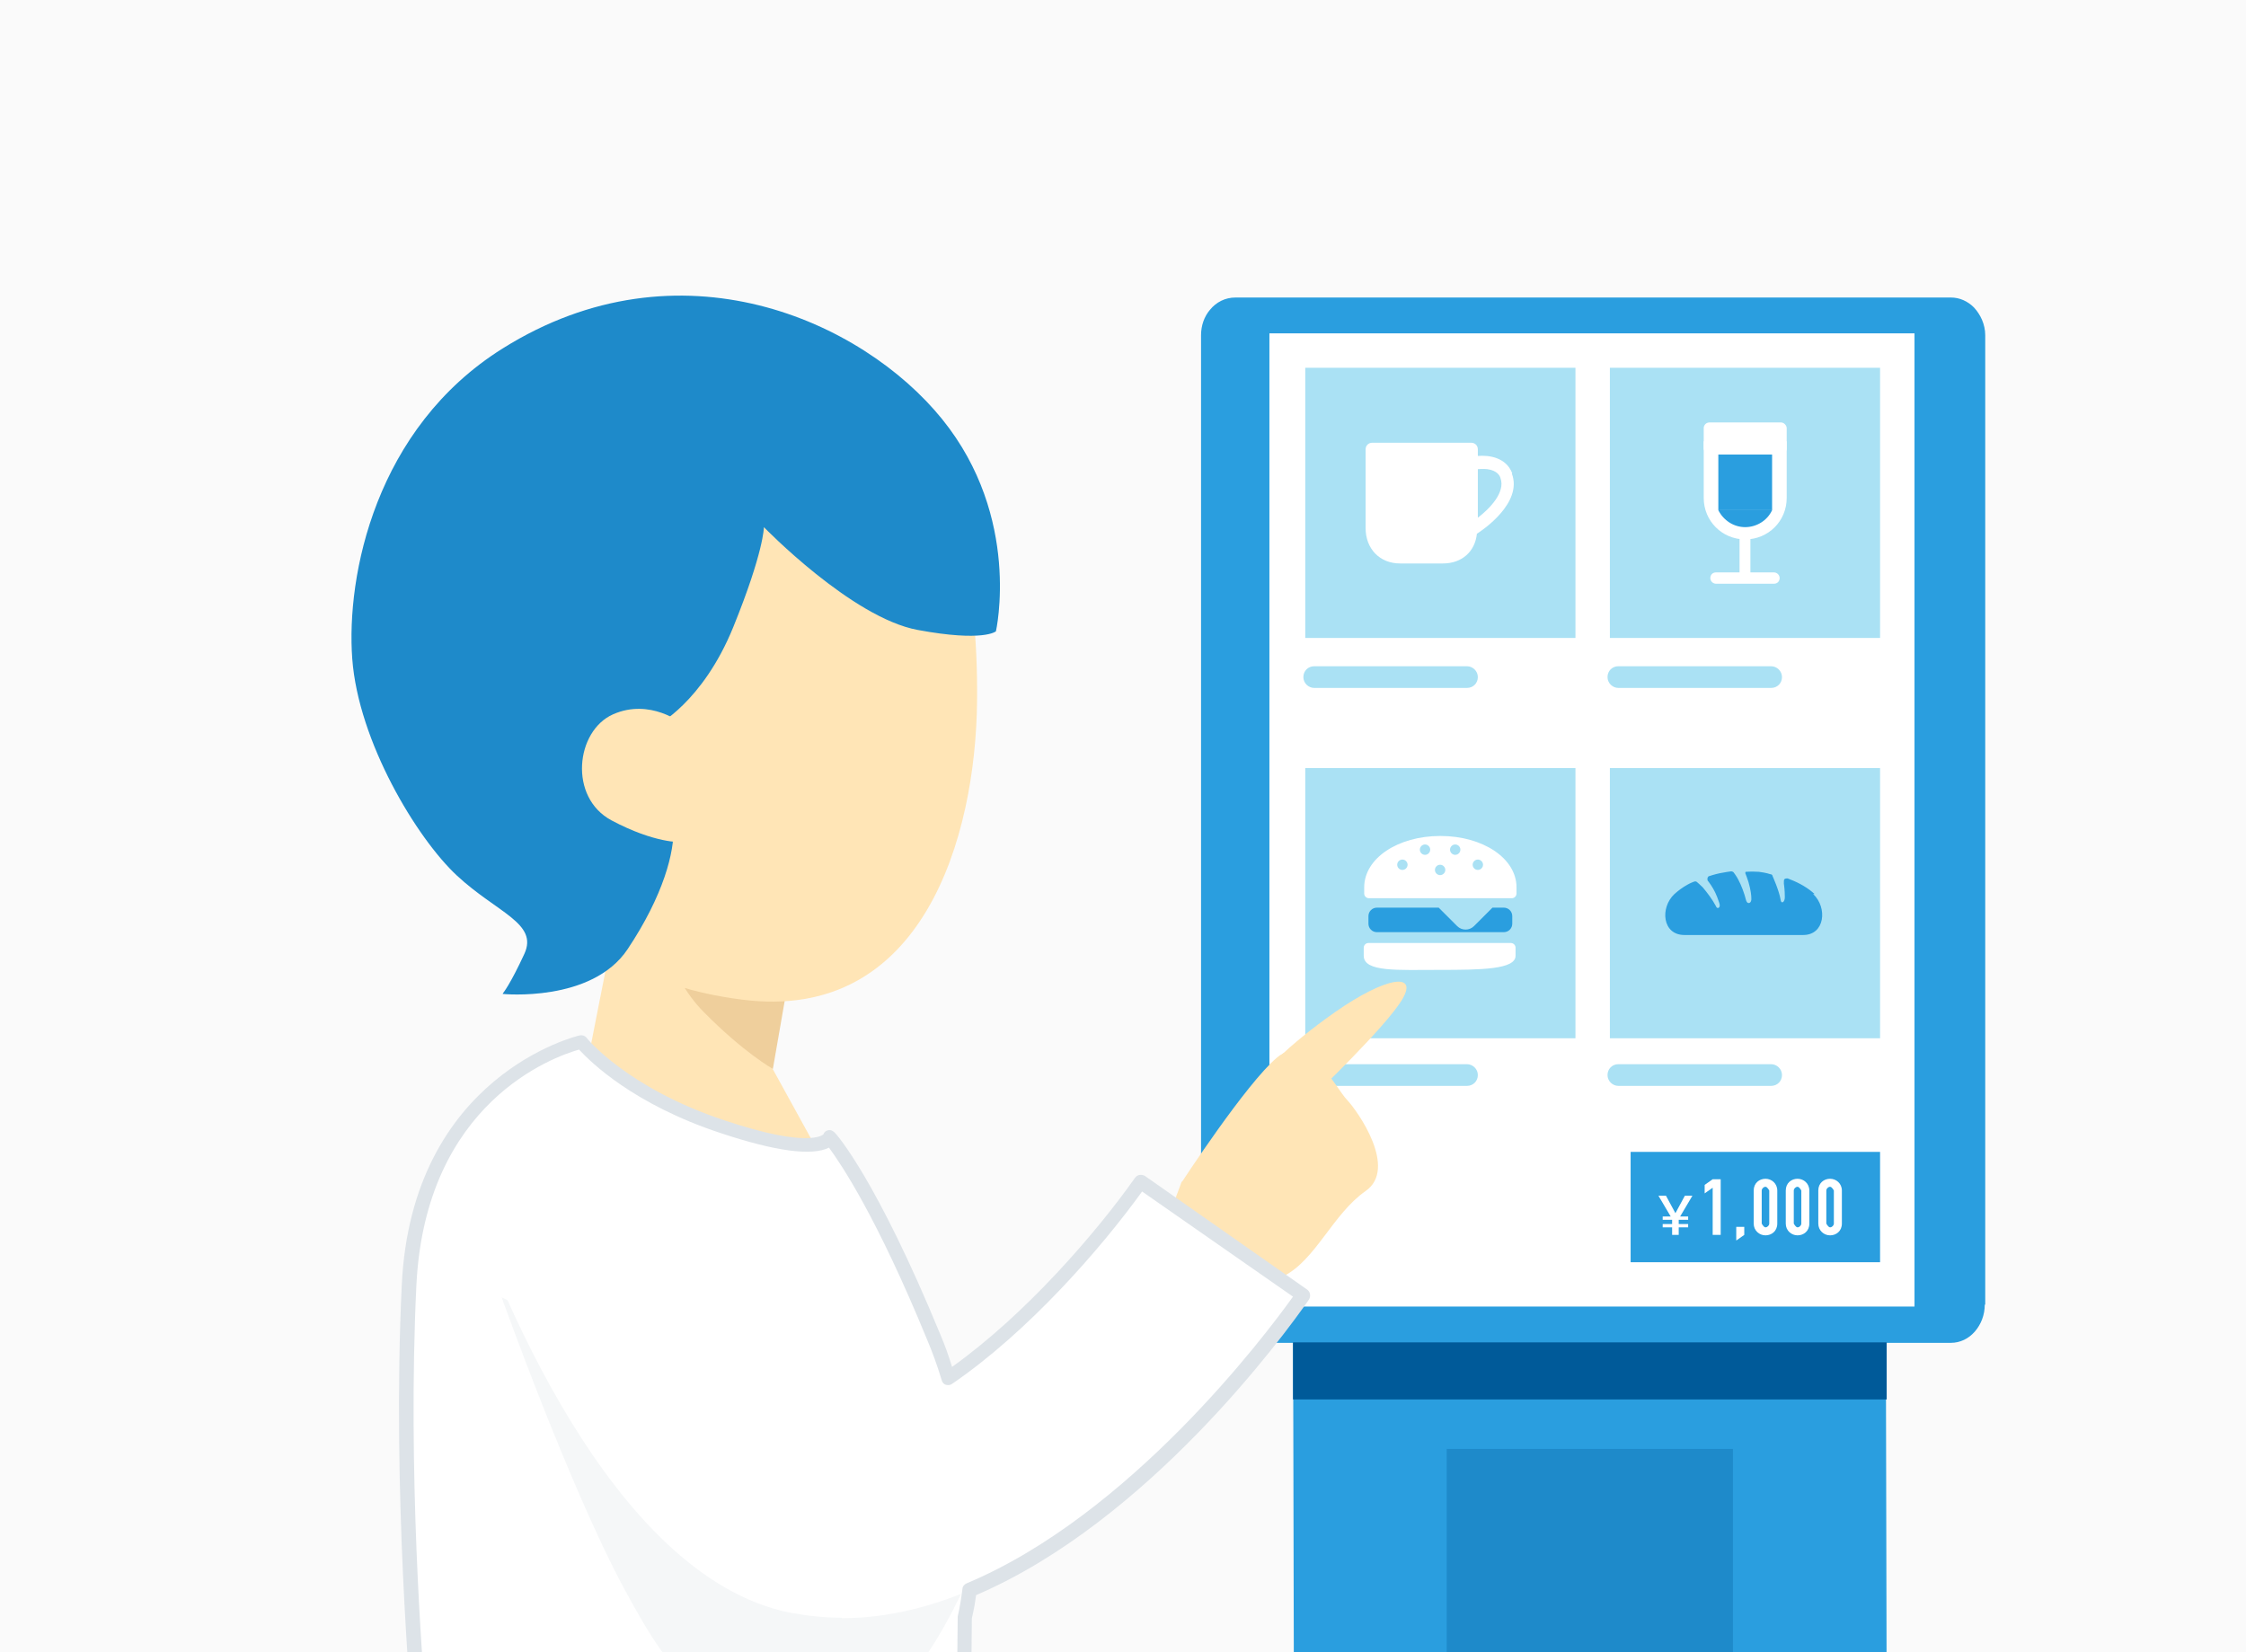
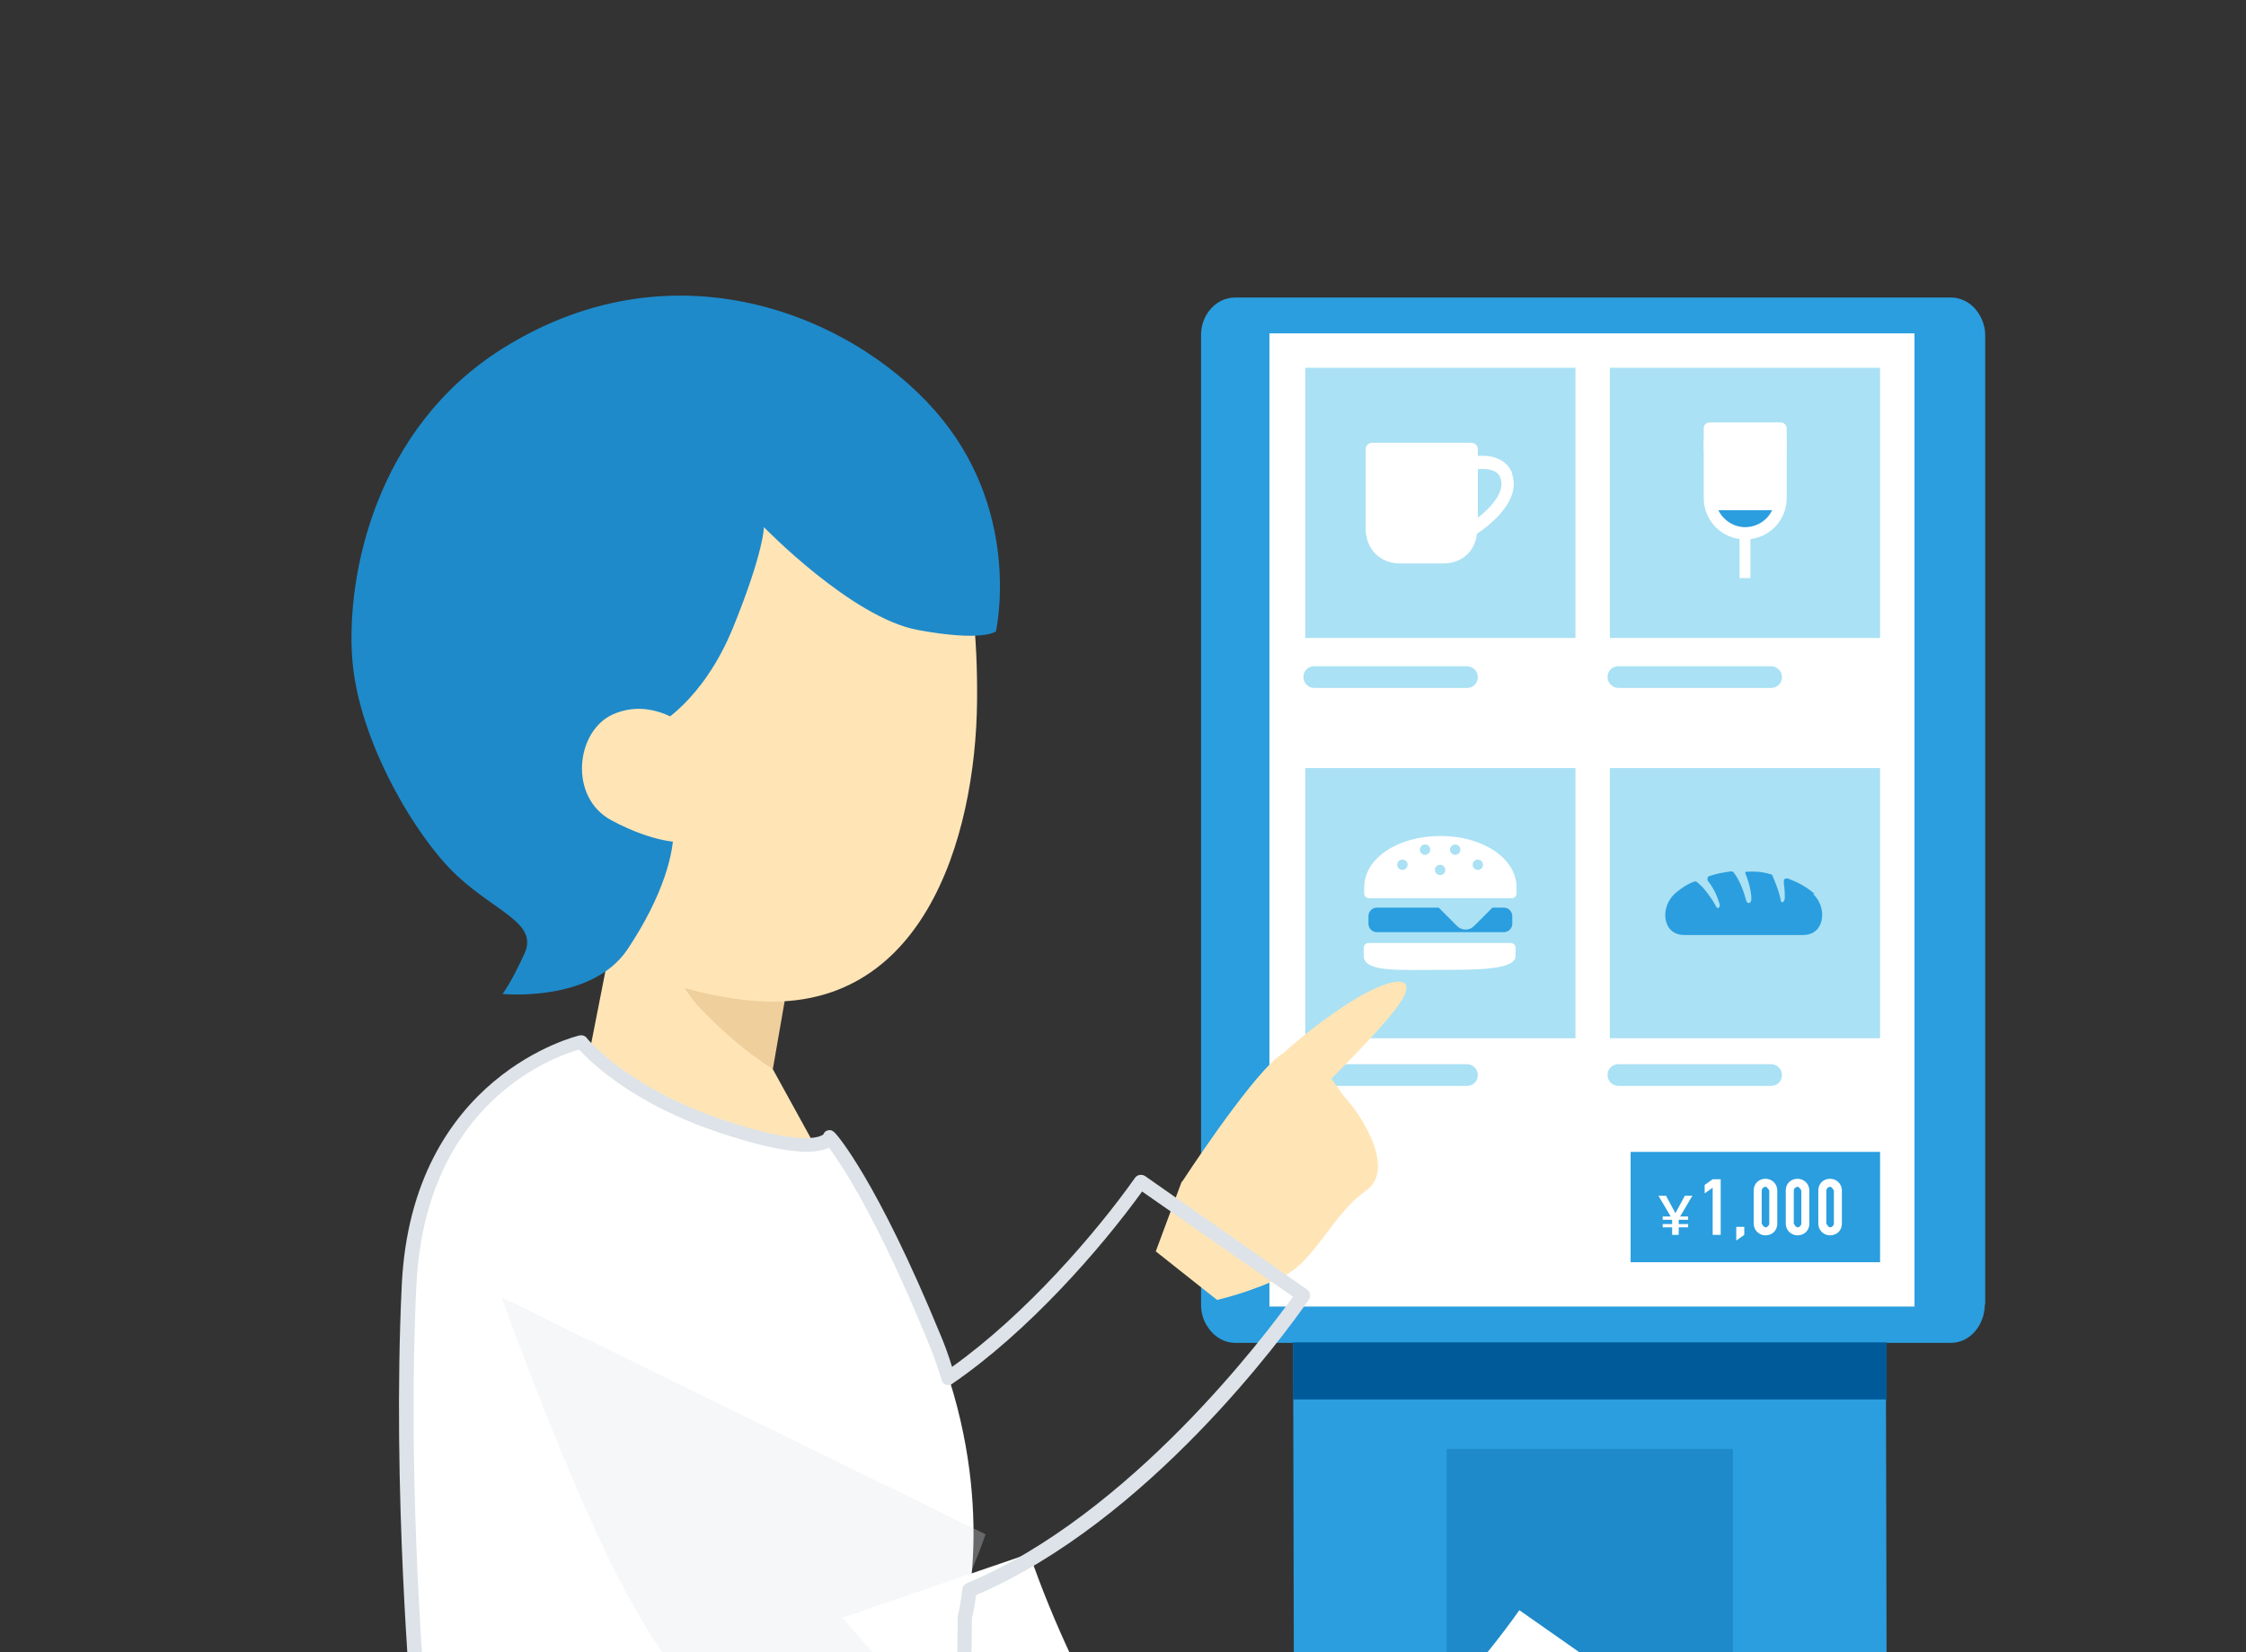
<svg xmlns="http://www.w3.org/2000/svg" id="_レイヤー_1" viewBox="0 0 47.63 35.04">
  <rect x="0" y="0" width="47.63" height="35.04" fill="#333333" stroke="none" />
  <defs>
    <clipPath id="clippath">
      <rect width="47.63" height="35.04" fill="none" stroke-width="0" />
    </clipPath>
  </defs>
  <g clip-path="url(#clippath)">
-     <rect width="47.63" height="35.04" fill="#fafafa" stroke-width="0" />
    <path d="M40.01,36.22c0,.44-.3.8-.66.8l-11.24.1c-.37,0-.67-.36-.67-.8l-.02-9.03c0-.44.3-.8.66-.8l11.24-.1c.37,0,.67.36.67.8l.02,9.03Z" fill="#2a9edf" stroke-width="0" />
    <path d="M42.09,27.67c0,.22-.08.42-.21.57s-.31.24-.51.24h-15.17c-.24,0-.46-.13-.59-.34-.09-.13-.14-.29-.14-.47V7.11c0-.21.07-.4.19-.54.13-.16.32-.26.54-.26h15.17c.19,0,.36.08.49.21.14.15.24.36.24.59v20.56Z" fill="#2a9edf" stroke-width="0" />
    <polygon points="40.6 27.71 26.92 27.71 26.92 7.07 40.6 7.07 40.6 14.92 40.6 27.71" fill="#fff" stroke-width="0" />
    <rect x="27.42" y="28.47" width="12.59" height="1.21" fill="#005a99" stroke-width="0" />
    <rect x="30.68" y="30.73" width="6.07" height="5.78" fill="#1e8aca" stroke-width="0" />
    <rect x="34.58" y="24.43" width="5.29" height="2.34" fill="#2a9edf" stroke-width="0" />
    <path d="M35.46,26.19v-.16h-.2v-.07h.2v-.09h-.2v-.07h.17l-.26-.44h.16l.2.37h0l.2-.37h.16l-.26.44h.17v.07h-.2v.09h.2v.07h-.2v.16h-.15Z" fill="#fff" stroke-width="0" />
    <path d="M36.32,25.19l-.17.12v-.18l.17-.12h.17v1.18h-.17v-1Z" fill="#fff" stroke-width="0" />
    <path d="M36.82,26.02h.17v.17l-.17.12v-.29Z" fill="#fff" stroke-width="0" />
    <path d="M37.19,25.25c0-.16.12-.25.25-.25s.25.1.25.25v.7c0,.16-.12.25-.25.25s-.25-.1-.25-.25v-.7ZM37.36,25.95s.04.08.08.08.08-.04.08-.08v-.7s-.04-.08-.08-.08-.08.04-.08.08v.7Z" fill="#fff" stroke-width="0" />
    <path d="M37.87,25.25c0-.16.12-.25.25-.25s.25.1.25.25v.7c0,.16-.12.25-.25.25s-.25-.1-.25-.25v-.7ZM38.04,25.95s.04.08.08.08.08-.04.08-.08v-.7s-.04-.08-.08-.08-.08.04-.08.08v.7Z" fill="#fff" stroke-width="0" />
    <path d="M38.56,25.25c0-.16.12-.25.25-.25s.25.1.25.25v.7c0,.16-.12.25-.25.25s-.25-.1-.25-.25v-.7ZM38.73,25.95s.04.08.08.08.08-.04.08-.08v-.7s-.04-.08-.08-.08-.08.04-.08.08v.7Z" fill="#fff" stroke-width="0" />
    <rect x="27.68" y="16.29" width="5.73" height="5.73" fill="#aae1f4" stroke-width="0" />
    <path d="M32.05,20h-3.03c-.06,0-.1.05-.1.1v.17c0,.35.72.3,1.61.3s1.61-.01,1.61-.3v-.17c0-.06-.05-.1-.1-.1Z" fill="#fff" stroke-width="0" />
    <path d="M29.2,19.77h2.69c.1,0,.18-.08.18-.18v-.16c0-.1-.08-.18-.18-.18h-.24l-.39.39c-.1.1-.26.1-.36,0l-.39-.39h-1.31c-.1,0-.18.08-.18.18v.16c0,.1.08.18.18.18Z" fill="#2a9edf" stroke-width="0" />
    <path d="M30.54,17.73c-.89,0-1.61.47-1.61,1.09v.13c0,.06.05.1.1.1h3.03c.06,0,.1-.05.1-.1v-.13c0-.62-.72-1.09-1.61-1.09ZM29.74,18.45c-.06,0-.11-.05-.11-.11s.05-.11.11-.11.11.05.11.11c0,.06-.05.11-.11.11ZM30.22,18.13c-.06,0-.11-.05-.11-.11s.05-.11.11-.11.11.05.11.11-.05.11-.11.11ZM30.54,18.56c-.06,0-.11-.05-.11-.11s.05-.11.11-.11.11.05.11.11-.05.11-.11.11ZM30.86,18.13c-.06,0-.11-.05-.11-.11s.05-.11.11-.11.11.05.11.11c0,.06-.05.11-.11.11ZM31.34,18.45c-.06,0-.11-.05-.11-.11s.05-.11.11-.11.11.05.11.11-.05.11-.11.11Z" fill="#fff" stroke-width="0" />
    <path d="M31.11,23.03h-3.24c-.12,0-.23-.1-.23-.23s.1-.23.23-.23h3.24c.12,0,.23.1.23.23s-.1.23-.23.23Z" fill="#aae1f4" stroke-width="0" />
    <rect x="34.14" y="16.29" width="5.73" height="5.73" fill="#aae1f4" stroke-width="0" />
    <path d="M38.48,18.96c-.13-.12-.31-.23-.52-.31-.05-.02-.05-.02-.05-.02-.02,0-.04,0-.06.01-.02.01-.02.04-.02.06,0,0,0,0,0,.04.02.14.02.24.02.29,0,.11-.08.15-.09.05-.03-.19-.17-.5-.17-.5,0-.02-.02-.04-.05-.04,0,0-.08-.03-.24-.05-.17-.01-.27,0-.28,0s-.01.04,0,.05c0,0,.04.1.06.17.05.17.06.29.06.34.01.11-.08.14-.11.05-.04-.16-.1-.32-.17-.45-.03-.06-.09-.14-.09-.14-.01-.02-.04-.03-.06-.03,0,0-.15.02-.24.04-.1.02-.22.06-.22.06-.02,0-.03.02-.04.04,0,.02,0,.04,0,.05,0,0,.07.09.11.16.09.15.12.27.14.32.04.11-.05.14-.07.07-.08-.15-.18-.28-.28-.4-.05-.05-.12-.11-.12-.11-.02-.02-.04-.02-.07-.01,0,0-.08.03-.13.06-.11.06-.2.13-.28.2-.31.29-.26.87.21.87h2.52c.46,0,.52-.58.21-.87Z" fill="#2a9edf" stroke-width="0" />
    <path d="M37.56,23.03h-3.24c-.12,0-.23-.1-.23-.23s.1-.23.23-.23h3.24c.12,0,.23.1.23.23s-.1.23-.23.23Z" fill="#aae1f4" stroke-width="0" />
    <path d="M31.11,14.59h-3.24c-.12,0-.23-.1-.23-.23s.1-.23.23-.23h3.24c.12,0,.23.1.23.23s-.1.23-.23.23Z" fill="#aae1f4" stroke-width="0" />
    <rect x="27.68" y="7.8" width="5.73" height="5.73" fill="#aae1f4" stroke-width="0" />
    <path d="M32.07,10.04c-.13-.34-.49-.39-.73-.37v-.14c0-.08-.06-.14-.14-.14h-2.1c-.08,0-.14.06-.14.14v1.67c0,.44.3.75.73.75h.91c.4,0,.68-.25.72-.63.11-.07.98-.65.74-1.28ZM31.34,10.98v-1.03s.12-.01.2,0c.22.03.27.15.28.19.11.3-.23.65-.48.84Z" fill="#fff" stroke-width="0" />
    <path d="M37.56,14.59h-3.24c-.12,0-.23-.1-.23-.23s.1-.23.23-.23h3.24c.12,0,.23.1.23.23s-.1.23-.23.23Z" fill="#aae1f4" stroke-width="0" />
    <rect x="34.14" y="7.8" width="5.73" height="5.73" fill="#aae1f4" stroke-width="0" />
    <rect x="36.89" y="10.35" width=".23" height="1.91" fill="#fff" stroke-width="0" />
-     <path d="M37.62,12.38h-1.23c-.06,0-.12-.05-.12-.12s.05-.12.12-.12h1.23c.06,0,.12.05.12.12s-.05.12-.12.12Z" fill="#fff" stroke-width="0" />
    <path d="M37.89,9.36v1.2c0,.49-.39.88-.88.88s-.88-.39-.88-.88h0v-1.2h1.76Z" fill="#fff" stroke-width="0" />
    <rect x="36.13" y="8.96" width="1.76" height=".67" rx=".12" ry=".12" fill="#fff" stroke-width="0" />
    <path d="M37.01,11.18c.24,0,.47-.14.57-.36h-1.14c.11.22.33.36.57.36Z" fill="#2a9edf" stroke-width="0" />
-     <rect x="36.44" y="9.64" width="1.14" height="1.18" fill="#2a9edf" stroke-width="0" />
    <polyline points="16.65 20.84 16.27 22.46 17.58 24.84 17.02 25.42 12.38 22.93 12.86 20.49 9.44 16.6" fill="#ffe5b6" stroke-width="0" />
    <path d="M16.71,20.83l-2.59-1.18s-.04.96.81,1.82,1.46,1.2,1.46,1.2l.32-1.84Z" fill="#efcf9c" stroke-width="0" />
    <path d="M20.15,11.06s.6.96.57,3.82-1.14,6.82-4.99,6.32c-4.33-.56-2.82-3.12-2.82-3.12l-1.44-7.84,8.69.82Z" fill="#ffe5b6" stroke-width="0" />
    <path d="M10.66,21.08s1.89.19,2.65-.95,1-2.07.97-2.59-.36-2.15-.36-2.15c0,0,.98-.49,1.63-2.09s.65-2.12.65-2.12c0,0,1.86,1.92,3.26,2.18s1.66.03,1.66.03c0,0,.55-2.41-1.14-4.5s-5.57-3.85-9.32-1.5c-2.7,1.69-3.32,4.82-3.19,6.58s1.37,3.81,2.22,4.6,1.73,1.01,1.43,1.66-.45.83-.45.83Z" fill="#1e8aca" stroke-width="0" />
    <path d="M14.47,15.35s-.68-.55-1.47-.2-.95,1.76-.03,2.25,1.47.46,1.47.46l.03-2.51Z" fill="#ffe5b6" stroke-width="0" />
    <path d="M12.32,22.1s-3.44.76-3.65,5.16.21,9.02.21,9.02h11.56l.03-2.01s.69-2.63-.67-5.92-2.2-4.23-2.2-4.23c0,0-.15.48-2.28-.23s-2.99-1.8-2.99-1.8Z" fill="#fff" stroke-width="0" />
    <path d="M25.07,25.06s1.35-2.07,2.01-2.63,1.25.65,1.48.89,1.09,1.46.4,1.94-1.06,1.46-1.73,1.8-1.42.51-1.42.51l-1.3-1.03.55-1.48Z" fill="#ffe5b6" stroke-width="0" />
    <path d="M26.76,22.79s.5-.59,1.56-1.33,1.76-.85,1.42-.27-1.88,2.05-1.88,2.05l-.79,1.03-.31-1.47Z" fill="#ffe5b6" stroke-width="0" />
    <path d="M10.64,27.52s1.44,4.03,2.6,6.18,1.64,2.49,3.9,2.94,3.76-4.1,3.76-4.1l-10.25-5.02Z" fill="#dde3e8" opacity=".3" stroke-width="0" />
-     <path d="M17.86,34.31c-.37,0-.74-.04-1.12-.11-3.82-.78-6.25-7.07-6.91-8.97l3.97-1.36c1.02,2.96,2.89,6.04,3.78,6.22,1.85.38,5.03-2.78,6.61-5.02l3.44,2.41c-.52.75-4.93,6.84-9.78,6.84Z" fill="#fff" stroke-width="0" />
+     <path d="M17.86,34.31l3.97-1.36c1.02,2.96,2.89,6.04,3.78,6.22,1.85.38,5.03-2.78,6.61-5.02l3.44,2.41c-.52.75-4.93,6.84-9.78,6.84Z" fill="#fff" stroke-width="0" />
    <path d="M20.44,36.44h-11.56c-.08,0-.14-.06-.15-.14,0-.05-.42-4.68-.21-9.04.21-4.46,3.73-5.29,3.77-5.3.05-.01.11,0,.15.05,0,.01.87,1.07,2.92,1.75,1.82.61,2.09.3,2.1.3.02-.05.05-.08.11-.09.06-.01.1.02.14.06.04.04.88.99,2.23,4.27.09.21.17.43.25.69,1.57-1.12,3.06-2.85,3.88-4.01.05-.07.14-.08.21-.04l3.44,2.41c.07.05.08.14.04.21-.54.78-3.42,4.71-7.06,6.27-.04.31-.09.48-.09.49l-.02,1.97c0,.08-.07.15-.15.15ZM9.02,36.14h11.27l.02-1.86s.06-.24.1-.58c0-.05.04-.1.09-.12,3.46-1.45,6.32-5.24,6.92-6.08l-3.2-2.23c-.88,1.22-2.42,2.98-4.03,4.08-.04.03-.09.03-.13.02-.04-.01-.08-.05-.09-.1-.1-.33-.2-.6-.31-.86-1.07-2.61-1.83-3.73-2.08-4.07,0,0,0,0,0,0-.36.18-1.13.08-2.3-.31-1.85-.61-2.76-1.51-3-1.77-.53.15-3.26,1.11-3.45,5-.19,3.92.13,8.07.2,8.87Z" fill="#dde3e8" stroke-width="0" />
  </g>
</svg>